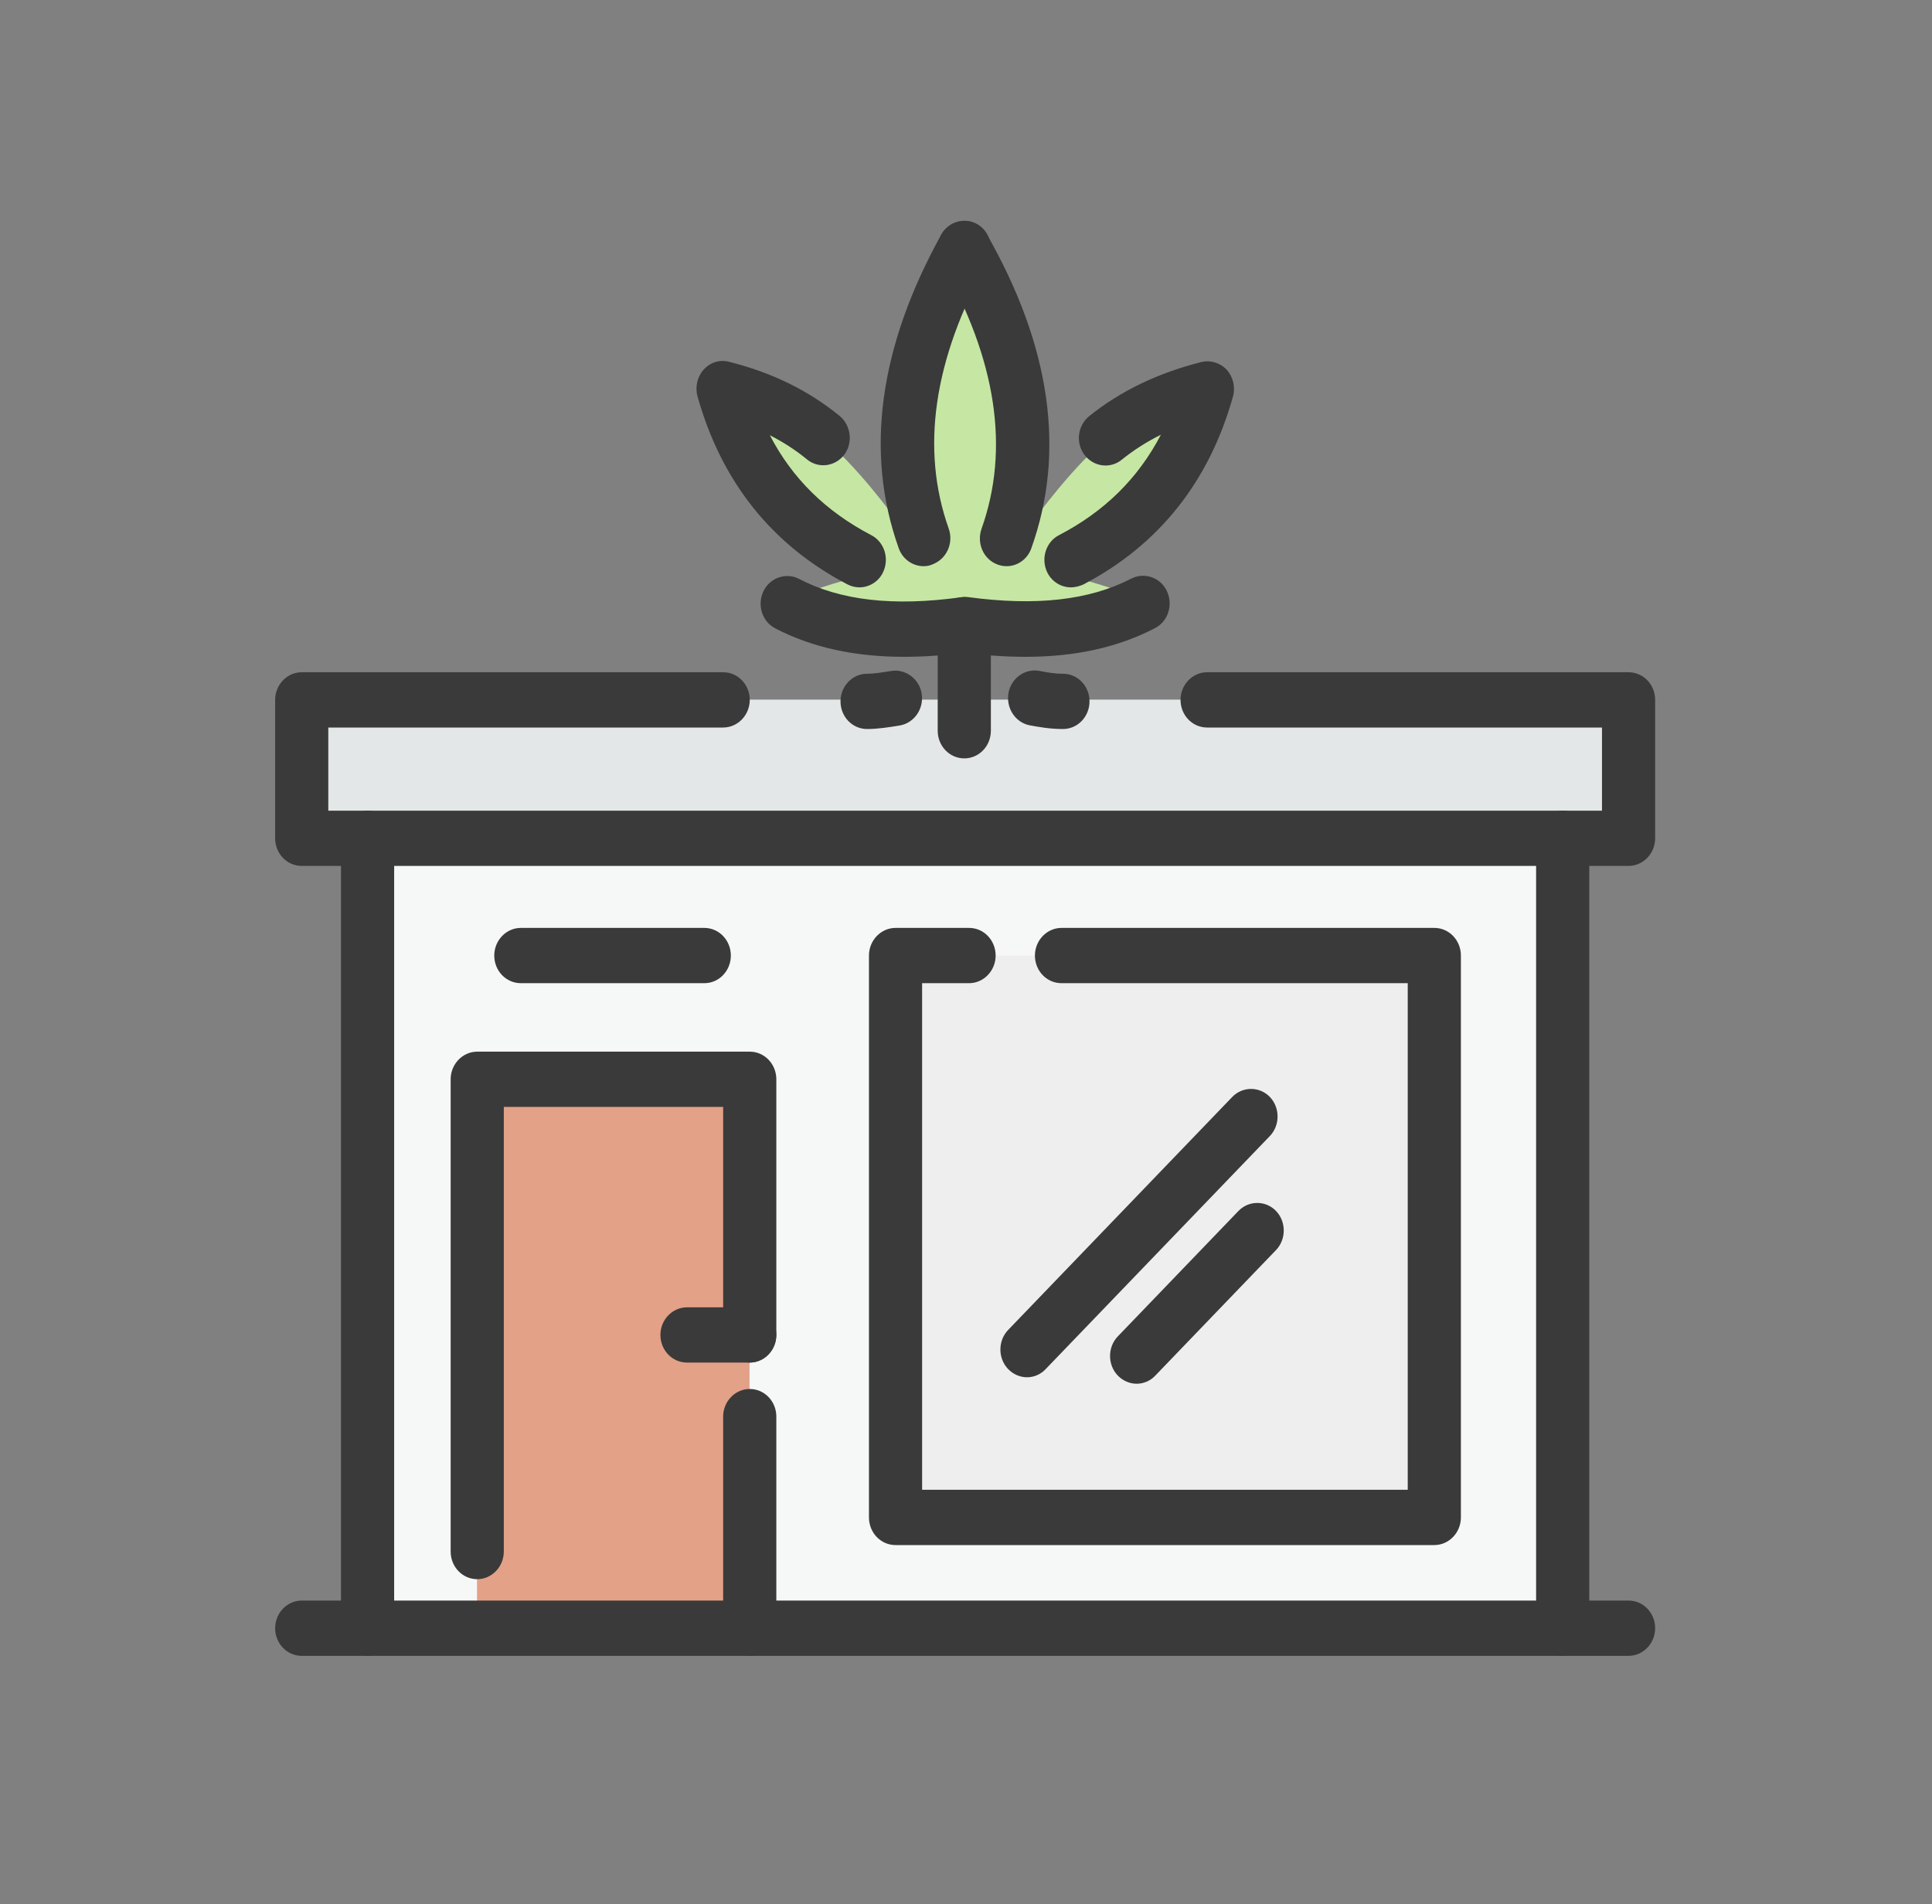
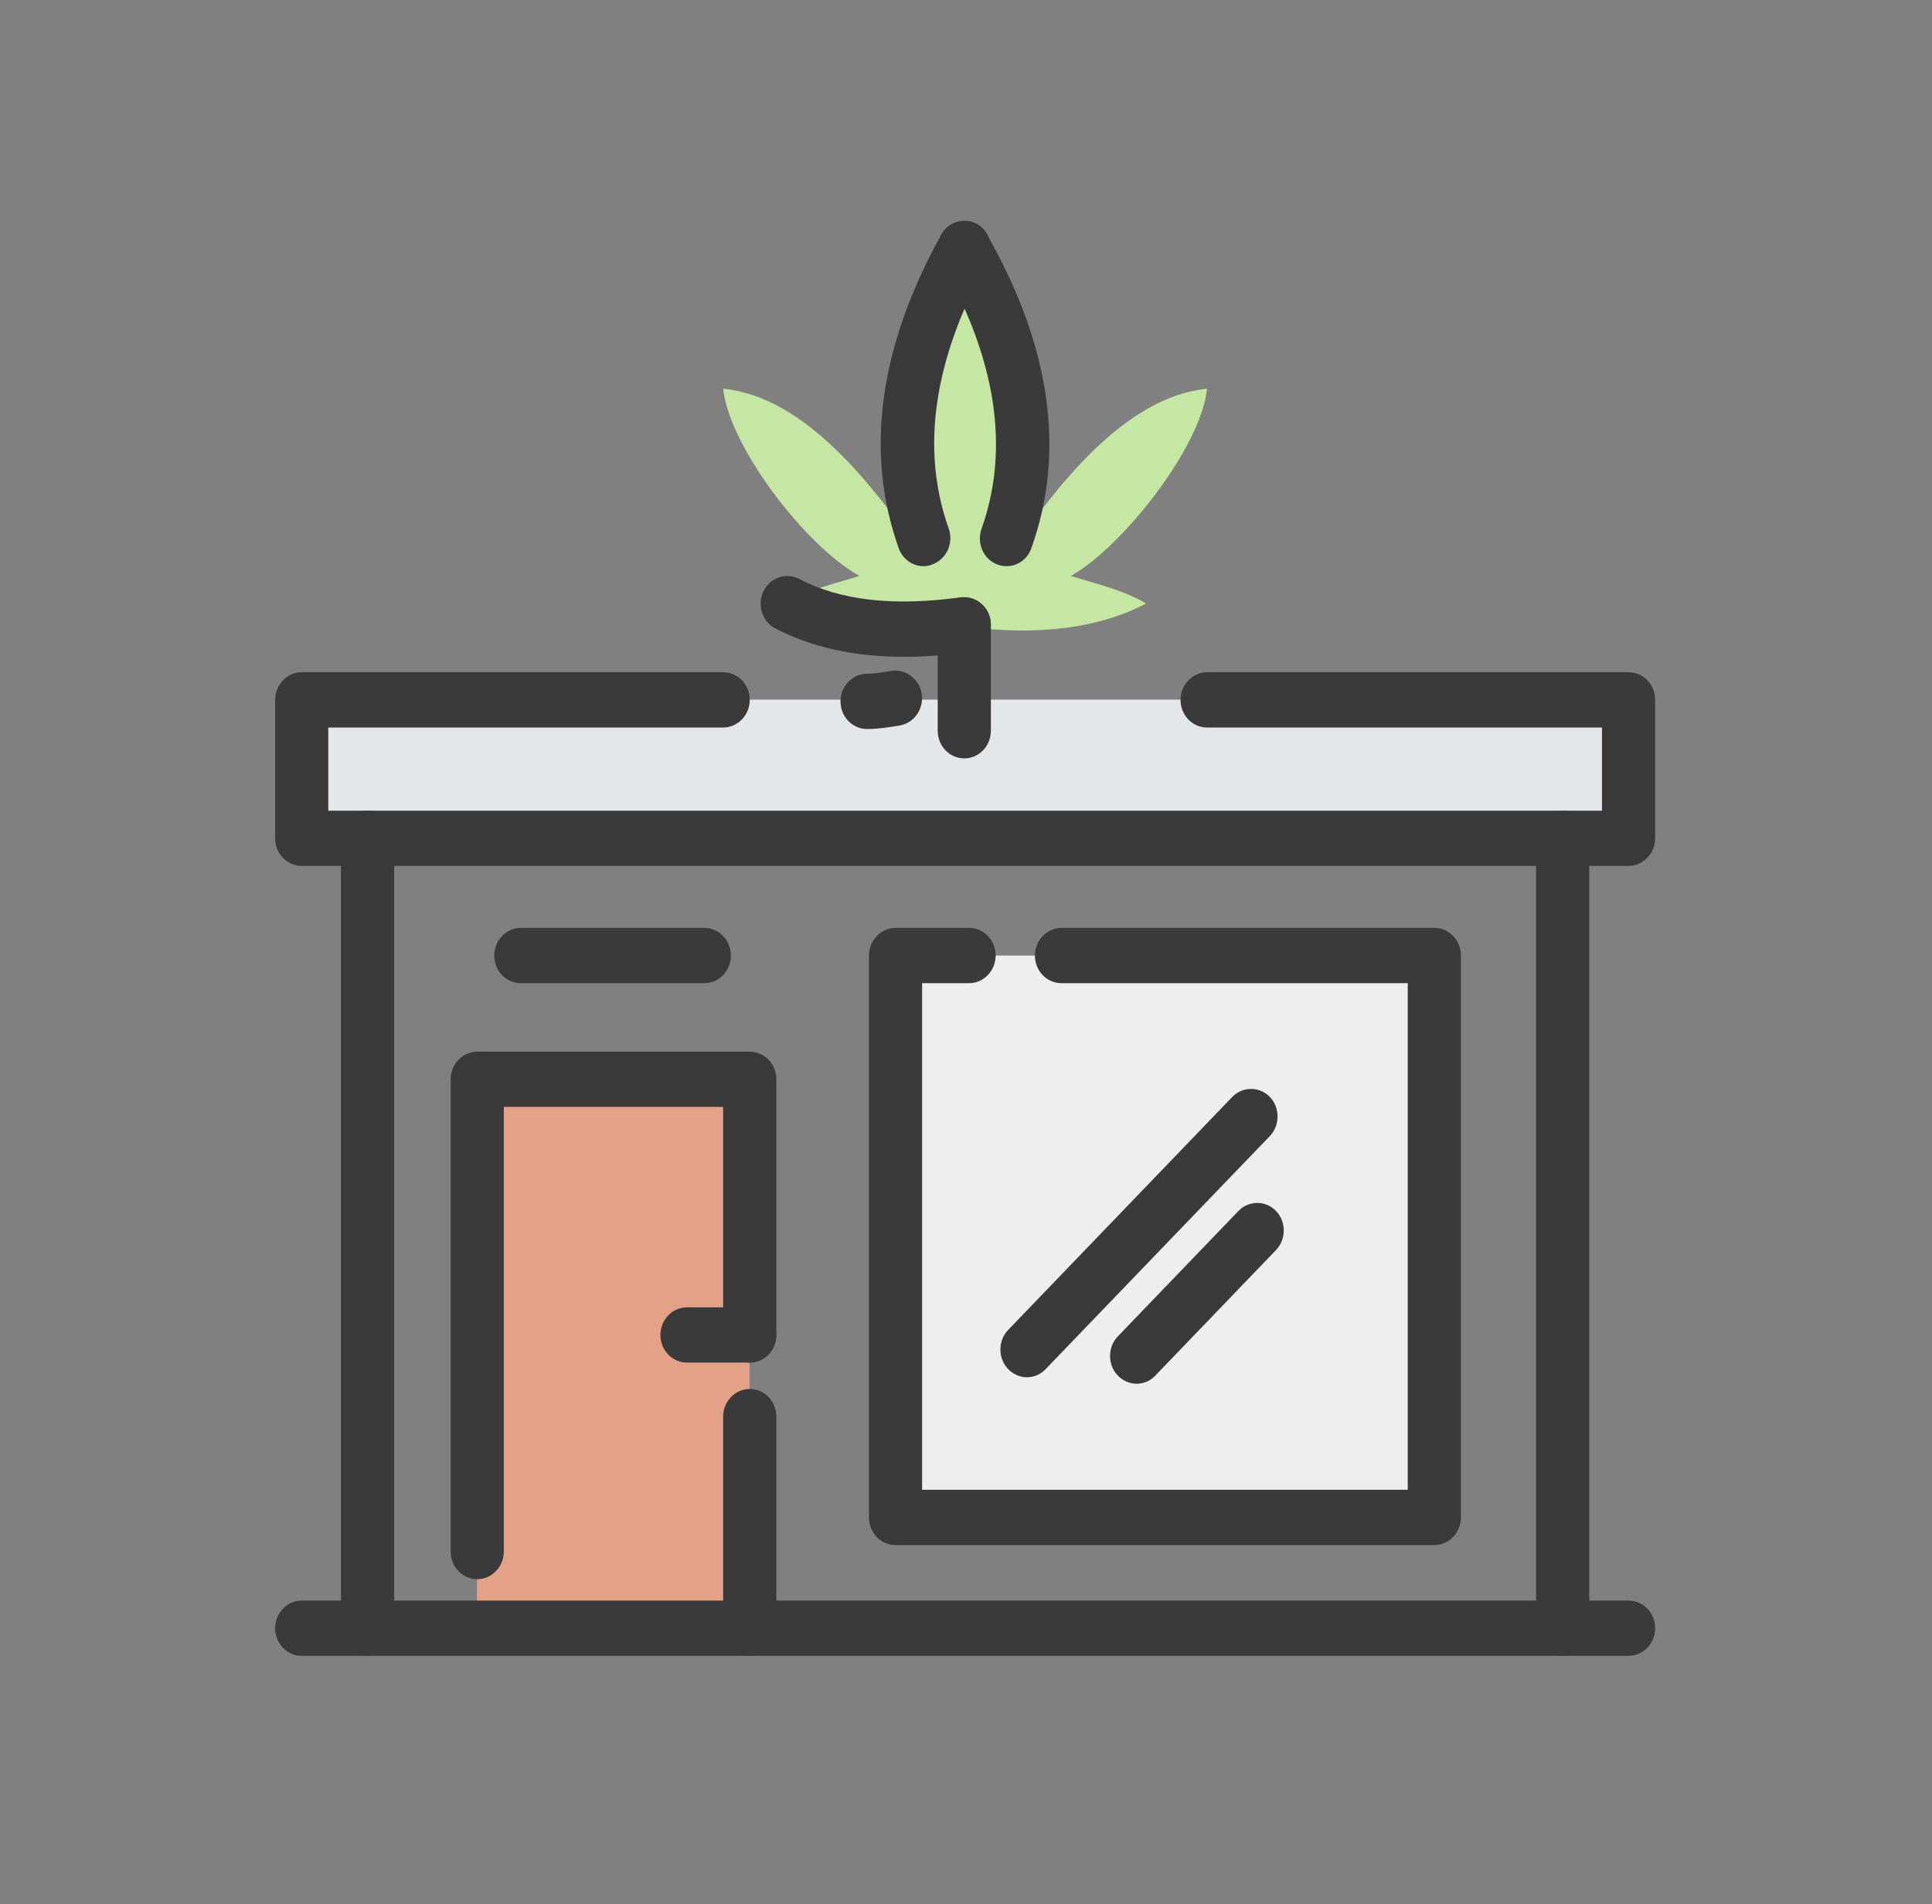
<svg xmlns="http://www.w3.org/2000/svg" width="70" height="69" viewBox="0 0 70 69" fill="none">
  <rect x="0" y="0" width="70" height="69" fill="#808080" stroke="none" />
  <path fill-rule="evenodd" clip-rule="evenodd" d="M34.938 22.7C32.326 23.052 30.114 22.763 28.414 21.87C29.151 21.401 30.4 21.104 31.138 20.869C29.212 19.805 26.427 16.205 26.201 14.085C29.212 14.383 31.65 17.631 33.35 20.048C31.988 17.152 32.613 11.668 34.938 9.016C37.263 11.668 37.949 17.161 36.586 20.048C38.287 17.631 40.733 14.383 43.735 14.085C43.51 16.214 40.673 19.814 38.799 20.869C39.536 21.104 40.786 21.401 41.523 21.87C39.822 22.763 37.61 23.052 34.938 22.7Z" fill="#C5E7A3" />
  <path d="M59.005 25.351H10.932V30.367H59.005V25.351Z" fill="#E4E7E7" />
-   <path d="M56.619 30.367H13.309V58.99H56.619V30.367Z" fill="#F6F7F7" />
  <path d="M51.961 34.625H32.44V54.984H51.961V34.625Z" fill="#EEEEEE" />
  <path d="M27.157 39.108H17.283V58.999H27.157V39.108Z" fill="#E3A188" />
  <path d="M34.938 27.48C34.4 27.48 33.975 27.029 33.975 26.479V22.645C33.975 22.095 34.408 21.644 34.938 21.644C35.476 21.644 35.901 22.095 35.901 22.645V26.479C35.901 27.029 35.476 27.48 34.938 27.48Z" fill="#3A3A3A" />
-   <path d="M37.152 23.8C36.414 23.8 35.642 23.746 34.818 23.628C34.288 23.556 33.916 23.051 33.985 22.501C34.054 21.95 34.557 21.581 35.069 21.635C37.533 21.968 39.468 21.752 40.986 20.967C41.464 20.724 42.045 20.922 42.279 21.418C42.513 21.914 42.323 22.519 41.845 22.762C40.509 23.457 38.965 23.8 37.152 23.8Z" fill="#3A3A3A" />
  <path d="M36.473 20.516C36.361 20.516 36.248 20.498 36.135 20.453C35.632 20.264 35.38 19.686 35.562 19.163C36.595 16.267 36.1 13.02 34.105 9.52C33.836 9.042 33.983 8.428 34.443 8.149C34.903 7.869 35.493 8.022 35.762 8.501C38.07 12.551 38.616 16.376 37.367 19.867C37.228 20.264 36.864 20.516 36.473 20.516Z" fill="#3A3A3A" />
  <path d="M33.463 20.516C33.072 20.516 32.699 20.264 32.56 19.858C31.328 16.394 31.849 12.569 34.105 8.501C34.374 8.022 34.964 7.86 35.424 8.131C35.883 8.41 36.039 9.024 35.779 9.502C33.819 13.029 33.35 16.276 34.374 19.154C34.556 19.677 34.304 20.245 33.801 20.444C33.688 20.498 33.575 20.516 33.463 20.516Z" fill="#3A3A3A" />
  <path d="M32.76 23.8C30.955 23.8 29.42 23.457 28.092 22.771C27.615 22.528 27.424 21.924 27.659 21.427C27.893 20.931 28.483 20.733 28.951 20.976C30.452 21.761 32.37 21.978 34.808 21.644C35.328 21.581 35.823 21.959 35.892 22.51C35.962 23.06 35.588 23.565 35.059 23.637C34.252 23.746 33.48 23.8 32.76 23.8Z" fill="#3A3A3A" />
-   <path d="M38.512 26.416C38.043 26.416 37.635 26.343 37.297 26.28C36.776 26.172 36.438 25.64 36.542 25.099C36.646 24.557 37.158 24.206 37.679 24.314C37.913 24.359 38.191 24.413 38.512 24.413C39.05 24.413 39.475 24.864 39.475 25.414C39.475 25.965 39.05 26.416 38.512 26.416Z" fill="#3A3A3A" />
  <path d="M31.416 26.416C30.878 26.416 30.453 25.965 30.453 25.414C30.453 24.864 30.887 24.413 31.416 24.413C31.703 24.413 31.989 24.359 32.284 24.314C32.796 24.224 33.307 24.593 33.394 25.135C33.481 25.685 33.125 26.199 32.596 26.289C32.206 26.352 31.815 26.416 31.416 26.416Z" fill="#3A3A3A" />
-   <path d="M31.137 21.283C30.99 21.283 30.843 21.247 30.704 21.175C27.971 19.749 26.14 17.458 25.273 14.364C25.177 14.021 25.264 13.651 25.498 13.39C25.732 13.128 26.088 13.02 26.418 13.11C27.953 13.498 29.264 14.129 30.417 15.068C30.834 15.41 30.912 16.042 30.591 16.475C30.261 16.908 29.654 16.989 29.238 16.646C28.821 16.303 28.37 16.015 27.893 15.771C28.708 17.341 29.923 18.532 31.563 19.389C32.04 19.632 32.231 20.236 31.996 20.733C31.832 21.084 31.485 21.283 31.137 21.283Z" fill="#3A3A3A" />
-   <path d="M38.799 21.283C38.443 21.283 38.105 21.075 37.94 20.733C37.706 20.236 37.896 19.632 38.374 19.389C40.022 18.532 41.237 17.332 42.061 15.753C41.549 16.006 41.072 16.312 40.647 16.655C40.23 16.998 39.623 16.917 39.293 16.484C38.964 16.042 39.042 15.419 39.467 15.077C40.586 14.175 41.948 13.516 43.527 13.119C43.857 13.038 44.212 13.146 44.447 13.399C44.681 13.66 44.768 14.03 44.672 14.373C43.805 17.467 41.974 19.758 39.241 21.184C39.094 21.247 38.946 21.283 38.799 21.283Z" fill="#3A3A3A" />
  <path d="M59.006 31.377H10.932C10.394 31.377 9.969 30.926 9.969 30.376V25.36C9.969 24.81 10.403 24.359 10.932 24.359H26.202C26.739 24.359 27.165 24.81 27.165 25.36C27.165 25.911 26.731 26.362 26.202 26.362H11.895V29.375H58.043V26.362H43.736C43.198 26.362 42.773 25.911 42.773 25.36C42.773 24.81 43.207 24.359 43.736 24.359H59.006C59.544 24.359 59.969 24.81 59.969 25.36V30.376C59.969 30.926 59.535 31.377 59.006 31.377Z" fill="#3A3A3A" />
  <path d="M59.006 60H10.932C10.394 60 9.969 59.549 9.969 58.999C9.969 58.448 10.403 57.997 10.932 57.997H59.006C59.544 57.997 59.969 58.448 59.969 58.999C59.969 59.549 59.535 60 59.006 60Z" fill="#3A3A3A" />
  <path d="M13.319 60C12.781 60 12.355 59.549 12.355 58.999V30.376C12.355 29.826 12.789 29.375 13.319 29.375C13.856 29.375 14.281 29.826 14.281 30.376V58.999C14.281 59.549 13.848 60 13.319 60Z" fill="#3A3A3A" />
  <path d="M56.619 60C56.081 60 55.656 59.549 55.656 58.999V30.376C55.656 29.826 56.09 29.375 56.619 29.375C57.157 29.375 57.582 29.826 57.582 30.376V58.999C57.582 59.549 57.157 60 56.619 60Z" fill="#3A3A3A" />
  <path d="M51.968 55.986H32.447C31.91 55.986 31.484 55.535 31.484 54.984V34.625C31.484 34.074 31.918 33.623 32.447 33.623H35.111C35.649 33.623 36.074 34.074 36.074 34.625C36.074 35.175 35.64 35.626 35.111 35.626H33.41V53.983H51.005V35.626H38.46C37.922 35.626 37.497 35.175 37.497 34.625C37.497 34.074 37.931 33.623 38.46 33.623H51.968C52.506 33.623 52.931 34.074 52.931 34.625V54.984C52.931 55.535 52.498 55.986 51.968 55.986Z" fill="#3A3A3A" />
  <path d="M27.165 60C26.627 60 26.201 59.549 26.201 58.999V51.331C26.201 50.781 26.635 50.33 27.165 50.33C27.702 50.33 28.128 50.781 28.128 51.331V58.999C28.128 59.549 27.694 60 27.165 60ZM17.291 57.222C16.753 57.222 16.328 56.77 16.328 56.22V39.108C16.328 38.558 16.762 38.107 17.291 38.107H27.165C27.702 38.107 28.128 38.558 28.128 39.108V48.372C28.128 48.922 27.694 49.373 27.165 49.373C26.627 49.373 26.201 48.922 26.201 48.372V40.109H18.254V56.22C18.254 56.77 17.82 57.222 17.291 57.222Z" fill="#3A3A3A" />
  <path d="M25.517 35.626H18.871C18.333 35.626 17.908 35.175 17.908 34.625C17.908 34.074 18.342 33.623 18.871 33.623H25.517C26.055 33.623 26.48 34.074 26.48 34.625C26.48 35.175 26.055 35.626 25.517 35.626Z" fill="#3A3A3A" />
  <path d="M37.211 49.906C36.968 49.906 36.717 49.806 36.526 49.608C36.153 49.22 36.153 48.58 36.526 48.192L44.647 39.748C45.02 39.361 45.636 39.361 46.009 39.748C46.382 40.136 46.382 40.777 46.009 41.165L37.888 49.608C37.706 49.806 37.454 49.906 37.211 49.906Z" fill="#3A3A3A" />
  <path d="M41.184 50.14C40.941 50.14 40.689 50.041 40.499 49.843C40.126 49.455 40.126 48.814 40.499 48.426L44.871 43.88C45.244 43.492 45.86 43.492 46.233 43.88C46.606 44.268 46.606 44.908 46.233 45.296L41.861 49.843C41.678 50.041 41.427 50.14 41.184 50.14Z" fill="#3A3A3A" />
  <path d="M27.164 49.373H24.891C24.353 49.373 23.928 48.922 23.928 48.372C23.928 47.822 24.361 47.371 24.891 47.371H27.164C27.702 47.371 28.127 47.822 28.127 48.372C28.127 48.922 27.693 49.373 27.164 49.373Z" fill="#3A3A3A" />
</svg>